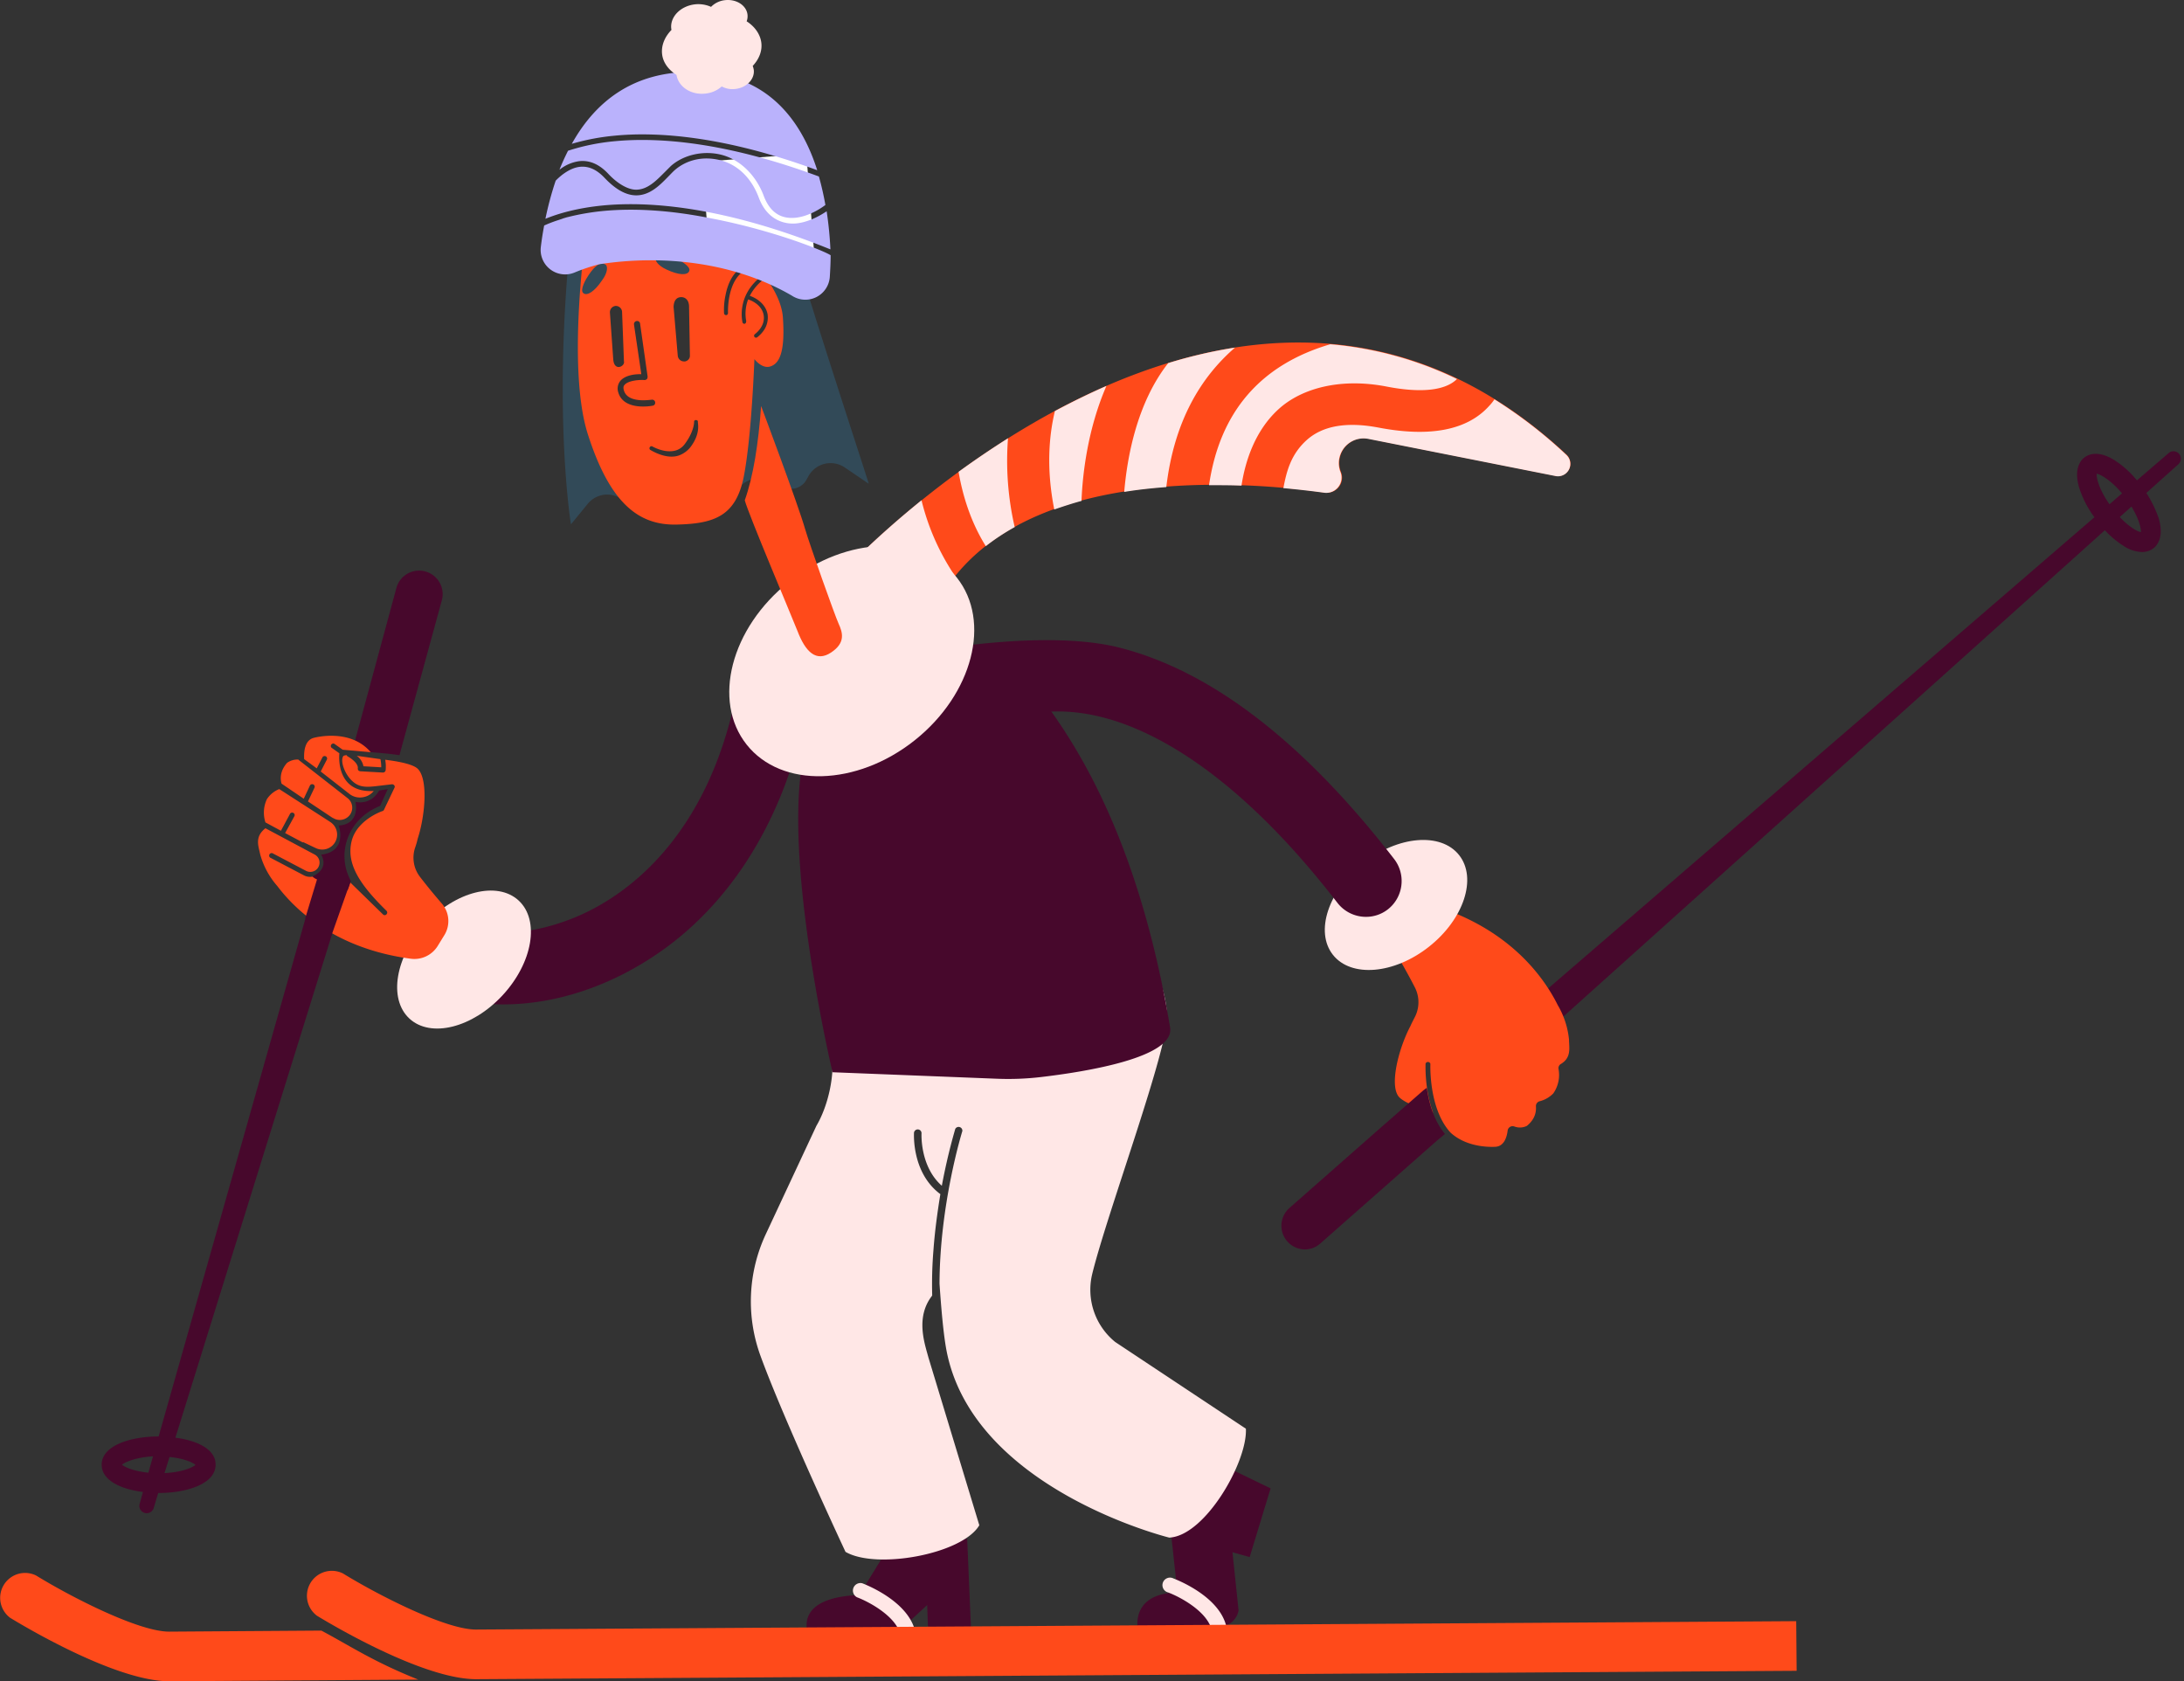
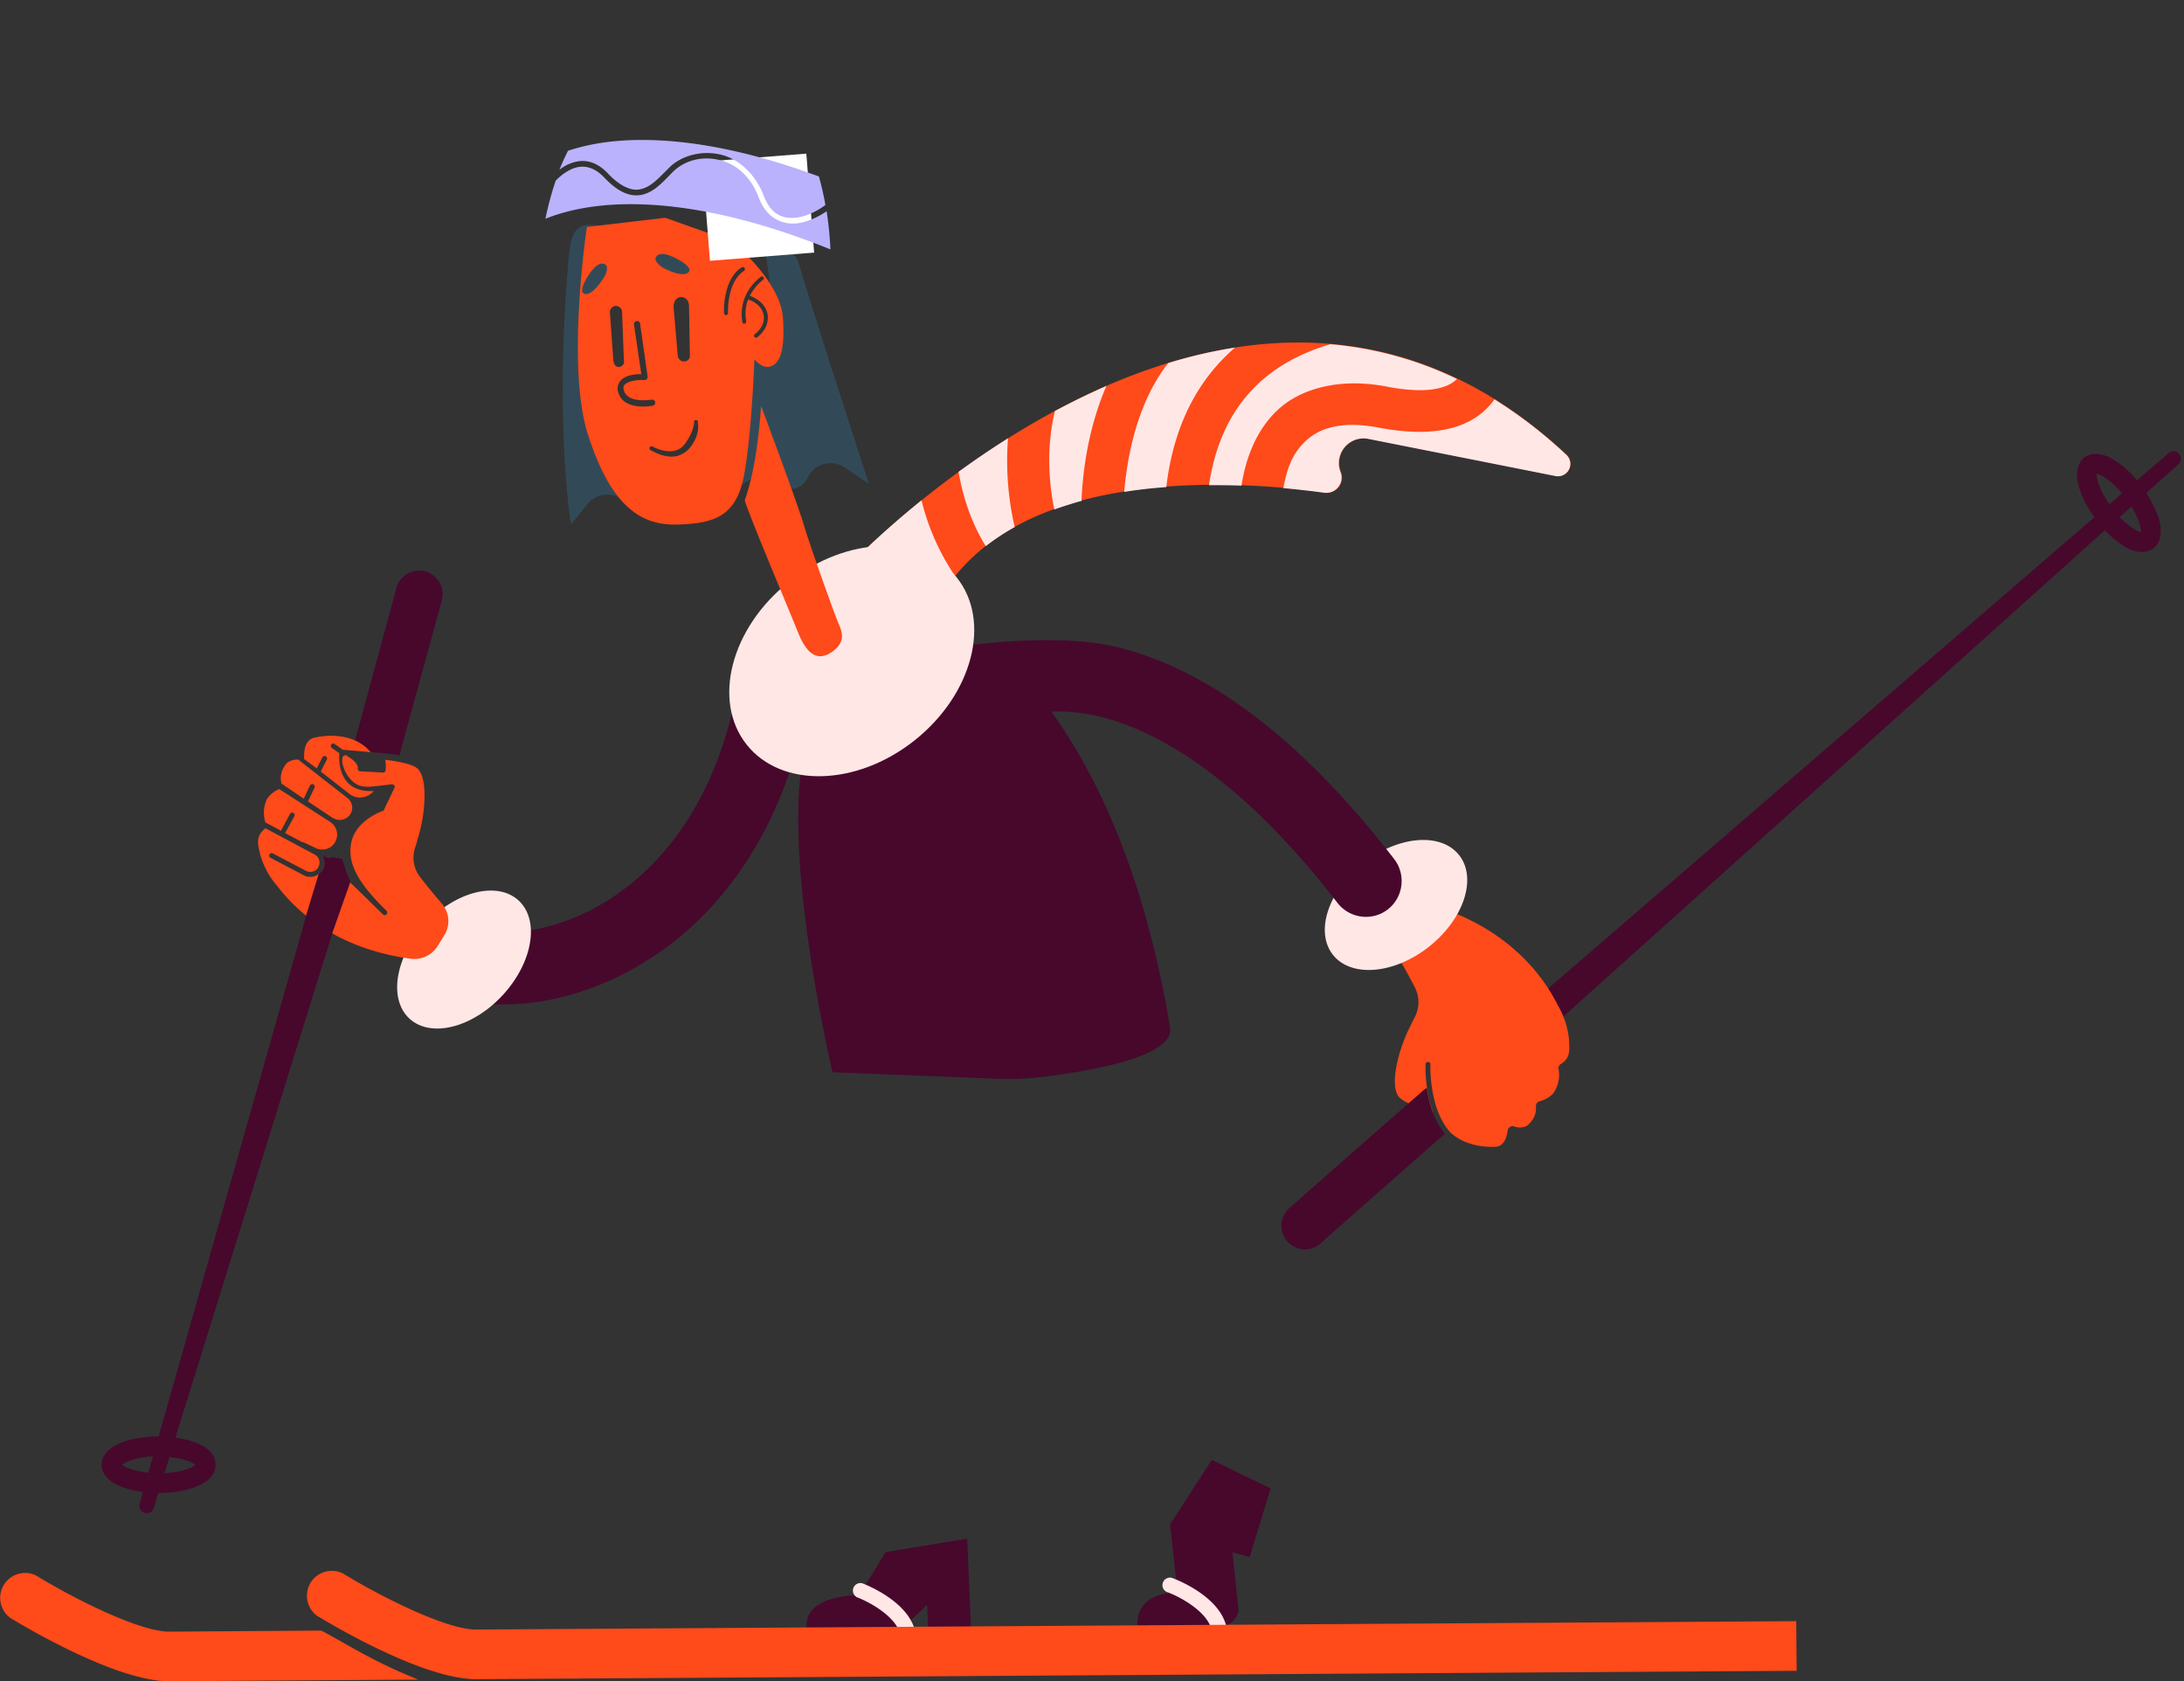
<svg xmlns="http://www.w3.org/2000/svg" width="621" height="478">
  <rect width="100%" height="100%" fill="#333333" stroke="none" />
  <g id="Page-1" stroke="none" stroke-width="1" fill="none" fill-rule="evenodd">
    <g id="Pag-Statica" transform="translate(-754 -189)" fill-rule="nonzero">
      <g id="Step_protezione" transform="translate(754.043 189)">
        <path d="m610.251 140.15 9.11-8.157c.854-.782.933-2.1.18-2.978a2.084 2.084 0 0 0-2.978-.178l-8.991 7.74a27.092 27.092 0 0 0-6.43-5.775c-4.526-2.799-7.265-1.667-8.456-.774-1.19.893-3.037 3.215-1.608 8.395a28.938 28.938 0 0 0 4.407 8.634L411.852 305.443l3.394 9.825 183.216-164.52a26.378 26.378 0 0 0 5.24 4.407 9.884 9.884 0 0 0 5.299 1.786 5.418 5.418 0 0 0 3.215-1.012c1.191-.893 3.037-3.215 1.608-8.395a33.285 33.285 0 0 0-3.573-7.384Zm-14.111-5.478c1.13.238 4.048 1.846 7.204 5.597l-3.572 3.096c-2.978-4.227-3.752-7.502-3.632-8.693Zm12.563 16.613c-1.012-.179-3.334-1.43-6.014-4.287l3.335-2.978c2.143 3.514 2.739 6.193 2.68 7.265Z" id="Shape" fill="#47082C" />
        <path d="M446.09 295.559a23.937 23.937 0 0 0-3.215-9.825c-4.109-8.277-14.648-23.043-38.823-29.295l-9.527 10.717s4.05 6.372 7.74 13.576a9.23 9.23 0 0 1-.118 8.634c-.417.834-.834 1.608-1.132 2.322-3.334 6.252-6.192 17.208-3.155 20.305 1.607 1.607 5.954 3.156 9.586 4.346-2.441-6.55-2.143-13.516-2.143-13.933a.715.715 0 0 1 1.37.06c0 .119-.537 12.802 5.775 19.59 5.001 4.525 12.206 3.989 12.683 3.989 2.44-.12 3.274-2.62 3.513-4.644a1.429 1.429 0 0 1 1.905-1.132 4.466 4.466 0 0 0 3.573-.178c2.322-1.906 2.68-3.99 2.56-5.538a1.429 1.429 0 0 1 1.19-1.489 8.217 8.217 0 0 0 3.752-2.203 9.17 9.17 0 0 0 1.489-6.907 1.37 1.37 0 0 1 .714-1.488c3.037-1.846 2.263-4.704 2.263-6.907Z" id="Path" fill="#FF4A1A" />
        <path d="M410.84 322.413c-3.215-3.811-4.585-8.991-5.18-13.1h-.06l-.893.655-10.063 8.813-1.786 1.548-26.318 23.162a6.728 6.728 0 0 0 4.406 11.73 6.55 6.55 0 0 0 4.406-1.667l33.225-29.295 2.204-1.846h.06ZM251.8 441.262l23.162-3.811 1.072 25.187-12.207.417-.238-6.729-7.74 7.145-26.14.834s-4.228-10.122 14.588-10.837l7.502-12.206ZM332.66 433.402l11.849-18.34 16.731 8.098-5.954 19.53-4.883-1.369 1.727 16.553a5.597 5.597 0 0 1-5.418 4.585H323.43s-1.607-9.467 11.314-9.705l-2.085-19.352Z" id="Path" fill="#47082C" />
        <path d="m91.33 463.59-43.229.298h-.06c-8.633 0-27.747-9.765-37.81-15.957a7.086 7.086 0 0 0-7.383 12.027C5.885 461.804 32.62 478 48.101 478h.12l70.677-.476c-12.861-5.121-19.47-9.646-27.568-13.934Z" id="Path" fill="#FF4A1A" />
        <path d="M258.23 467.342a2.084 2.084 0 0 1-2.084-1.846c-.774-5.776-9.289-10.182-12.504-11.373a2.144 2.144 0 0 1 1.489-3.99c.595.239 14.052 5.3 15.243 14.767a2.144 2.144 0 0 1-1.846 2.382l-.298.06ZM346.712 465.972a2.084 2.084 0 0 1-2.084-1.846c-.774-5.775-9.29-10.182-12.504-11.372a2.144 2.144 0 1 1 1.488-3.99c.596.238 14.052 5.3 15.243 14.767a2.144 2.144 0 0 1-1.846 2.382l-.297.06Z" id="Path" fill="#FFE7E6" />
        <path d="M135.332 477.405c-15.421 0-42.216-16.196-45.253-18.042a7.086 7.086 0 0 1 7.384-12.028c10.062 6.193 29.176 15.958 37.81 15.958h.06l375.362-2.382.119 14.112-375.363 2.382h-.119Z" id="Path" fill="#FF4A1A" />
-         <path d="m354.214 406.19-37.155-24.65a19.113 19.113 0 0 1-6.55-19.293c4.287-17.565 22.031-65.021 21.317-73.893-1.667-19.709-17.149-32.094-38.287-31.856-4.873.04-9.705.906-14.29 2.56-15.54-2.381-31.2 4.169-39.12 17.744-4.347 7.443-4.942 13.815-3.692 21.912 1.012 6.788-.953 15.6-4.347 21.377l-14.409 30.843a45.134 45.134 0 0 0-1.489 34.535c6.729 18.459 24.175 55.733 24.175 55.733 8.753 5.12 33.225.655 38.048-7.562l-14.469-47.694c-1.012-3.811-3.751-11.314.953-17.447l.12-.238c-.115-4.29.004-8.584.356-12.861.417-5.716 1.191-11.135 1.965-15.898-8.098-6.014-7.502-16.91-7.502-17.387a1.073 1.073 0 0 1 2.143.12c0 .118-.476 9.407 5.776 14.885 1.786-9.586 3.81-16.017 3.81-16.136a1.072 1.072 0 0 1 2.025.595c-.119.357-6.43 20.84-6.49 43.407.476 7.027 1.072 13.755 1.846 18.22 7.026 40.074 63.473 53.947 63.473 53.947 10.182-.476 22.27-21.495 21.793-30.962Z" id="Path" fill="#FFE7E6" />
        <path d="M240.307 161.943s111.585-120.1 205.068-32.69a3.513 3.513 0 0 1-3.096 6.015l-53.113-10.54a7.026 7.026 0 0 0-7.919 9.468 4.287 4.287 0 0 1-4.644 5.835c-22.806-3.215-91.876-9.11-111.764 34.654l-24.532-12.742Z" id="Path" fill="#FF4A1A" />
        <path d="M314.558 109.723a208.565 208.565 0 0 0-14.647 7.146c-1.668 6.907-2.501 16.315-.18 27.985 2.561-.893 5.122-1.727 7.742-2.441.297-7.74 1.786-20.483 7.085-32.69ZM351.118 98.827a135.402 135.402 0 0 0-18.994 4.406c-8.932 11.373-11.67 26.795-12.505 36.62 3.99-.656 8.039-1.072 11.969-1.37 2.203-18.756 9.824-31.26 19.53-39.656ZM343.735 137.947c3.155 0 6.252 0 9.229.12 1.072-7.027 3.87-15.66 10.539-21.734 6.669-6.074 17.804-8.932 30.724-6.431 9.825 1.905 16.732 1.131 20.007-2.144a102.713 102.713 0 0 0-36.024-9.884c-19.887 5.835-31.439 19.292-34.475 40.073Z" id="Path" fill="#FFE7E6" />
        <path d="M445.316 129.313a132.722 132.722 0 0 0-20.424-15.779 13.397 13.397 0 0 1-1.429 1.786c-6.192 6.967-16.79 9.051-31.498 6.253-9.05-1.727-15.898-.536-20.424 3.513-4.525 4.049-5.775 8.931-6.668 13.695 4.584.416 8.514.893 11.61 1.31a4.347 4.347 0 0 0 4.645-5.836 7.026 7.026 0 0 1 7.92-9.467l53.112 10.54a3.513 3.513 0 0 0 3.156-6.015ZM280.261 155.274a63.176 63.176 0 0 1 8.217-5.418 83.718 83.718 0 0 1-1.905-25.247 261.319 261.319 0 0 0-14.052 9.527c1.012 5.955 3.155 13.814 7.74 21.138ZM261.981 142.234c-13.635 11.016-21.733 19.709-21.733 19.709l24.532 12.861a50.672 50.672 0 0 1 6.788-10.956 66.689 66.689 0 0 1-9.587-21.614Z" id="Path" fill="#FFE7E6" />
        <path d="m110.264 214.103 10.718-34.773a.179.179 0 0 1 .06-.12 5.3 5.3 0 1 0-10.182-2.917l-9.825 34.654a93.483 93.483 0 0 0 9.23 3.156Z" id="Path" fill="#324A58" />
        <path d="m49.828 408.75 48.706-156.539h-.416c-2.799-.357-5.538-1.25-8.217-2.024L45.064 408.394c-7.8 0-16.196 2.5-16.196 8.038 0 4.466 5.478 6.967 11.73 7.74l-.952 3.454a2.084 2.084 0 0 0 3.99 1.191l1.31-4.347h.118c7.8 0 16.196-2.5 16.196-8.038.06-4.406-5.3-6.907-11.432-7.681Zm-7.681 9.945c-4.109-.417-6.67-1.548-7.503-2.263.893-.774 3.87-2.084 8.813-2.382l-1.31 4.645Zm4.585.119 1.429-4.585c4.108.417 6.609 1.548 7.383 2.263-.893.774-3.93 2.084-8.812 2.322Z" id="Shape" fill="#47082C" />
        <path d="m113.54 214.699 12.027-43.944a6.695 6.695 0 1 0-12.92-3.513l-12.505 46.147c4.764.476 8.932.655 13.397 1.31ZM236.675 304.847l46.742 1.846c4.174.17 8.355.01 12.504-.476 12.683-1.489 38.168-5.538 36.738-14.112-12.92-77.406-44.36-100.092-46.146-106.404 0 0-46.444 7.383-54.363 19.47-13.993 21.496 4.525 99.676 4.525 99.676Z" id="Path" fill="#47082C" />
        <path d="M143.132 285.555a54.185 54.185 0 0 1-5.418-.238c-16.017-1.548-21.734-9.824-21.734-17.089a10.183 10.183 0 0 1 10.183-10.241h.06a10.182 10.182 0 0 1 9.407 6.311c3.93 1.37 14.886 1.906 28.045-3.572 13.16-5.478 37.274-21.436 45.73-63.83a10.241 10.241 0 0 1 20.066 3.989c-7.622 38.226-26.378 58.65-40.788 69.01-14.41 10.361-30.546 15.66-45.55 15.66Z" id="Path" fill="#47082C" />
        <ellipse id="Oval" fill="#FFE7E6" transform="rotate(-47.2 131.9 272.81)" cx="131.901" cy="272.81" rx="22.865" ry="14.945" />
-         <path d="M101.392 214.877a4.763 4.763 0 0 1 1.906 2.977l5.061.298c.004-.78-.076-1.559-.238-2.322l-6.729-.953Z" id="Path" fill="#FF4A1A" />
        <path d="m90.02 218.45 1.667-3.216a.715.715 0 0 1 1.25.655l-1.786 3.454 8.396 6.55a4.883 4.883 0 0 0 3.87.714 4.763 4.763 0 0 0 2.799-1.726c-3.097.178-5.538-.536-7.265-2.263-2.739-2.799-2.62-7.086-2.5-8.455l-2.263-1.608a.715.715 0 0 1 .774-1.131l2.441 1.726 8.038.715h-.06c-5.775-6.788-15.6-4.228-16.135-4.109-2.68.655-2.918 3.99-2.799 6.074l3.573 2.62Z" id="Path" fill="#FF4A1A" />
        <path d="M125.508 256.796c-1.787-2.084-3.99-4.704-6.133-7.503a8.932 8.932 0 0 1-1.37-8.336c.293-.817.532-1.652.715-2.5 2.203-6.67 3.096-17.804-.358-20.186-1.607-1.131-5.418-1.846-8.872-2.262.178.982.218 1.984.12 2.977a.774.774 0 0 1-.715.655h-.06l-6.43-.358a1.072 1.072 0 0 1-.536-.238.953.953 0 0 1-.179-.536c.238-1.488-2.024-2.977-2.858-3.453a.595.595 0 0 1-.298-.357 2.918 2.918 0 0 0-.893.178c-1.012 1.191.12 4.764 2.144 6.848 2.024 2.084 3.93 2.143 7.085 1.786l4.526-.536a.774.774 0 0 1 .655.298c.177.198.201.49.06.714l-2.978 6.252a.655.655 0 0 1-.417.358c-.06 0-7.383 2.5-8.812 8.693-1.43 6.193 2.084 11.968 9.944 19.65a.715.715 0 0 1 0 1.012.715.715 0 0 1-.477.238.655.655 0 0 1-.476-.179l-17.387-16.97c.25.362.43.765.536 1.191a3.99 3.99 0 0 1-3.87 5.061 3.751 3.751 0 0 1-1.786-.416l-9.408-4.943a.715.715 0 1 1 .655-1.25l9.408 4.942a2.62 2.62 0 0 0 3.393-1.012 2.68 2.68 0 0 0 .298-2.025 2.62 2.62 0 0 0-1.25-1.607l-14.052-7.503c-3.216 2.501-1.906 5.24-1.49 7.443a22.805 22.805 0 0 0 4.824 8.932c5.061 6.728 16.494 17.863 37.989 20.72a7.8 7.8 0 0 0 7.621-3.572l1.906-3.096a7.622 7.622 0 0 0-.774-9.11Z" id="Path" fill="#FF4A1A" />
        <path d="m81.029 236.849 4.942 2.62h.297l3.514 1.667c2.042.962 4.48.15 5.537-1.846a4.287 4.287 0 0 0-1.37-5.537l-.357-.239-14.23-9.17a7.502 7.502 0 0 0-3.514 2.859 8.991 8.991 0 0 0-.416 6.61l4.406 2.38 2.62-4.882a.715.715 0 0 1 1.25.655l-2.68 4.883ZM86.328 227.084l1.727-3.692a.72.72 0 1 1 1.31.595l-1.846 3.87 6.788 4.526.298.179h.06a3.573 3.573 0 0 0 4.822-.953 3.454 3.454 0 0 0-.714-4.704l-13.874-10.837-.12-.119a5.061 5.061 0 0 0-3.215.953c-1.964 2.262-1.964 4.406-1.548 5.895l6.312 4.287Z" id="Path" fill="#FF4A1A" />
        <ellipse id="Oval" fill="#FFE7E6" transform="rotate(-38.3 396.903 257.29)" cx="396.903" cy="257.29" rx="22.865" ry="15.124" />
        <path d="M388.333 260.666a10.242 10.242 0 0 1-8.098-3.99c-27.51-35.606-50.553-48.11-65.081-52.278-14.529-4.168-23.58-.953-23.937-.774l-20.9.654-8.455-18.577c1.43-.655 35.607-6.907 56.507-1.548 26.14 6.669 52.339 26.913 78.002 60.08 3.447 4.473 2.62 10.893-1.846 14.35a10.064 10.064 0 0 1-6.192 2.083Z" id="Path" fill="#47082C" />
        <path d="M227.03 74.771c-.596-1.965-.834-1.012-2.323-4.882-2.203-5.776-10.36-8.039-20.007-8.277.18.179 11.314 4.406 11.433 4.585 1.608 2.144 4.644 27.807 3.513 30.248a9.467 9.467 0 0 1-2.441 3.275c-.596.536-2.203.953-2.62 1.548-.417.596-.358 2.62-.417 3.394-.179 1.906-.357 3.811-.476 5.716-.239 3.87-1.072 7.741-1.191 11.611a46.801 46.801 0 0 1-1.191 9.944c-.238.953.357 2.5 0 3.573-.357 1.072-.417 1.607-.477 2.381a7.622 7.622 0 0 1 8.277-1.19l3.692 1.786a4.942 4.942 0 0 0 6.43-2.025l.655-1.19a7.205 7.205 0 0 1 10.242-2.382l6.847 4.644c.12.06-13.695-41.918-19.947-62.759ZM171.237 107.997l.774-.179c-.298-2.144-.536-4.287-.774-6.43-.357-3.157-.834-6.372-1.072-9.528 0-.297-.06-.595-.06-.833l-.535-1.548a3.632 3.632 0 0 1 .119-2.978 14.707 14.707 0 0 0-.655-2.798 3.93 3.93 0 0 1-.12-2.322c-1.845-3.811-2.679-8.336-.952-12.207a15.005 15.005 0 0 1 3.573-4.823c-5.24-.774-8.872-1.488-9.765 7.8-4.347 47.457.535 76.93.535 76.93l4.764-5.835a7.145 7.145 0 0 1 10.658-.476 4.883 4.883 0 0 0 4.466 1.37c-.536-1.489-1.072-2.978-1.667-4.347a112.537 112.537 0 0 1-6.014-17.863c-.12-.596-.298-1.25-.417-1.906" id="Path" fill="#324A58" />
        <path d="M167.129 123.537c6.252 19.471 14.35 25.842 25.186 25.604 10.837-.238 16.97-2.441 19.173-13.873 2.204-11.433 2.978-33.166 2.978-33.166s2.143 2.858 4.525 2.084c2.382-.774 4.287-3.573 3.573-13.933-.715-10.36-14.35-21.555-14.35-21.555L189.1 61.91l-22.27 2.62s-5.954 39.537.299 59.007Zm29.295 3.394a7.383 7.383 0 0 1-2.858 2.323c-3.81 1.846-8.694-1.37-8.753-1.37a.595.595 0 0 1 .536-1.012c1.133.628 2.359 1.07 3.632 1.31 2.56.417 4.525-.238 5.835-2.144 2.56-3.513 2.501-6.073 2.501-6.073a.476.476 0 0 1 .536-.536c.298 0 .595.179.536.536-.06.357.833 3.156-1.965 6.966Zm10.54-37.929a.655.655 0 0 1-.12.358.476.476 0 0 1-.417.238.595.595 0 0 1-.595-.536c-.084-1.718.056-3.44.417-5.121.714-3.692 2.262-6.43 4.584-7.92a.603.603 0 0 1 .655 1.013c-4.942 3.215-4.525 11.909-4.525 11.968Zm10.36 4.645a8.693 8.693 0 0 1-2.084 2.262.554.554 0 0 1-.655-.893c.06-.06 3.096-2.203 2.5-5.478-.595-3.275-4.346-4.406-4.406-4.406a11.432 11.432 0 0 0-.536 6.192 2.68 2.68 0 0 1-.119.477.595.595 0 0 1-.297.238.536.536 0 0 1-.655-.417c0-.119-1.846-7.324 5.18-12.92a.549.549 0 0 1 .714.833 13.814 13.814 0 0 0-3.81 4.585c.476.119 4.346 1.488 5.06 5.24a6.49 6.49 0 0 1-.892 4.287Zm-25.842-6.431c.119-2.203 1.19-2.74 2.203-2.74 1.012 0 2.263.715 2.203 2.919l.238 13.635c.055.77-.445 1.47-1.19 1.667a.536.536 0 0 1-.417.06 1.786 1.786 0 0 1-1.846-1.608l-1.191-13.933Zm-17.149 15.005-.952-13.397a1.786 1.786 0 0 1 1.607-1.846 1.786 1.786 0 0 1 1.846 1.607l.536 14.172c.357 1.37-2.739 2.977-3.037-.536Zm1.43 9.348c-.37-1.094-.17-2.3.535-3.215 1.37-1.727 4.347-2.025 6.014-1.965l-2.084-14.112a.893.893 0 0 1 .774-1.012.834.834 0 0 1 .953.714l2.143 15.065c.014.25-.048.5-.178.714a1.072 1.072 0 0 1-.715.298c-1.131-.119-4.585.06-5.656 1.37-.239.238-.477.655-.179 1.607 1.131 3.811 7.8 2.56 7.86 2.62a.834.834 0 0 1 1.012.715.834.834 0 0 1-.595.952h-.06c-.357.12-8.277 1.549-9.825-3.75Z" id="Shape" fill="#FF4A1A" />
        <ellipse id="Oval" fill="#FFE7E6" transform="rotate(-38.5 242.146 187.962)" cx="242.146" cy="187.962" rx="38.167" ry="28.76" />
        <path d="M211.727 142.234c2.44-6.847 3.87-16.017 4.644-26.794 0 0 10.48 27.866 12.504 34.952 1.31 4.465 8.396 24.412 9.527 26.913 1.131 2.501 2.084 5.419-2.143 8.217-4.228 2.799-7.265-.178-9.527-6.073-1.906-4.823-14.053-33.464-15.005-37.215Z" id="Path" fill="#FF4A1A" />
        <path d="m86.745 261.083 3.81-12.564s2.859-1.905 1.013-5.418c0 0 1.965 1.429 2.62.595l3.036.477s1.549 5.06 2.382 6.49l-5.359 15.183-7.502-4.763Z" id="Path" fill="#47082C" />
-         <path d="M107.764 224.761s-2.025 4.168-6.729 3.216c0 0 1.548 6.311-4.763 6.728 0 0 2.68 7.384-5.002 8.277 0 0 2.56 3.751-2.263 6.073-1.37.655 9.766 4.109 9.766 4.109s1.012-2.62.893-2.799c-4.168-7.8-.774-17.625 8.395-21.257l2.144-4.763-2.441.416Z" id="Path" fill="#47082C" />
        <path d="M186.42 73.164c.834-1.37 2.68-1.25 5.657.238 1.191.595 4.347 2.322 3.87 3.632-.476 1.31-2.977 1.25-6.49-.417-2.5-1.131-3.453-2.739-3.036-3.453ZM172.07 75.188c-1.428-.774-2.917.298-4.763 3.037-.774 1.131-2.56 4.227-1.488 5.12 1.071.894 3.215-.476 5.358-3.691 1.608-2.144 1.668-4.049.894-4.466Z" id="Path" fill="#324A58" />
        <path id="Rectangle" fill="#FFF" transform="rotate(-4.5 215.527 58.914)" d="M200.671 44.802h29.712v28.223h-29.712z" />
        <path d="M175.107 40.117a61.27 61.27 0 0 0-13.635 2.739c-.893 1.786-1.727 3.573-2.441 5.418a11.373 11.373 0 0 1 5.537-2.44c2.977-.358 5.776.833 8.336 3.572 2.56 2.739 5.538 4.525 7.92 4.525 3.274 0 5.775-2.62 8.038-4.882l1.846-1.846c3.632-3.216 9.229-4.466 14.29-3.216s9.765 5.478 12.088 11.611c1.726 4.645 4.763 6.729 9.05 6.312 2.977-.298 6.133-1.846 8.515-3.632a83.063 83.063 0 0 0-1.846-8.098c-26.914-10.003-45.968-11.135-57.698-10.063Z" id="Path" fill="#BAB2FC" />
        <path d="M236.08 70.901c-.171-3.628-.529-7.245-1.072-10.837-2.56 1.727-5.657 3.156-8.634 3.454-2.977.297-8.157-.655-10.658-7.324-2.084-5.597-6.014-9.408-11.016-10.659-5.001-1.25-9.646 0-12.92 2.859-.536.476-1.132 1.13-1.787 1.786-2.322 2.382-5.18 5.359-9.11 5.359-2.918 0-5.895-1.667-9.05-5.002-2.263-2.382-4.585-3.394-7.086-3.096-2.501.298-5.002 2.084-6.788 3.93a92.173 92.173 0 0 0-2.918 10.837c3.632-1.489 9.05-3.097 16.553-3.811 12.743-1.191 34 .179 64.486 12.504Z" id="Path" fill="#BAB2FC" />
-         <path d="M174.81 38.569c11.73-1.131 30.724-.06 57.519 9.825-4.585-14.41-14.35-27.51-34.595-27.926-18.042-.417-28.76 8.872-35.19 20.423a64.426 64.426 0 0 1 12.266-2.322ZM235.901 78.76c.12-1.905.238-3.989.238-6.192-1.726-1.19-16.255-7.085-33.94-10.48-12.98-2.62-23.043-2.798-30.307-2.143a68.773 68.773 0 0 0-10.54 1.786h-.059l-1.19.358-.298.119-1.25.416a38.167 38.167 0 0 0-3.871 1.49 91.68 91.68 0 0 0-.953 6.132 6.967 6.967 0 0 0 9.527 7.264 51.981 51.981 0 0 1 7.086-2.381c18.101-2.799 38.465-.596 54.78 8.931a6.967 6.967 0 0 0 10.777-5.3Z" id="Path" fill="#BAB2FC" />
-         <path d="M200.532 26.6a8.098 8.098 0 0 0 4.645-2.024c1.182.64 2.537.891 3.87.715 3.216-.358 5.538-2.799 5.24-5.419a6.252 6.252 0 0 0-.298-1.131c1.787-1.905 2.74-4.228 2.442-6.61-.298-2.381-1.846-4.584-4.168-6.073.228-.607.31-1.26.238-1.905-.298-2.62-3.156-4.466-6.371-4.109a6.49 6.49 0 0 0-3.99 1.906 8.872 8.872 0 0 0-4.585-.715c-4.108.476-7.145 3.573-6.728 6.967 0 .119.06.178.06.297-1.906 1.965-2.918 4.347-2.68 6.788.238 2.442 1.786 4.526 4.108 6.014.536 3.394 4.168 5.776 8.217 5.3Z" id="Path" fill="#FFE7E6" />
      </g>
    </g>
  </g>
</svg>